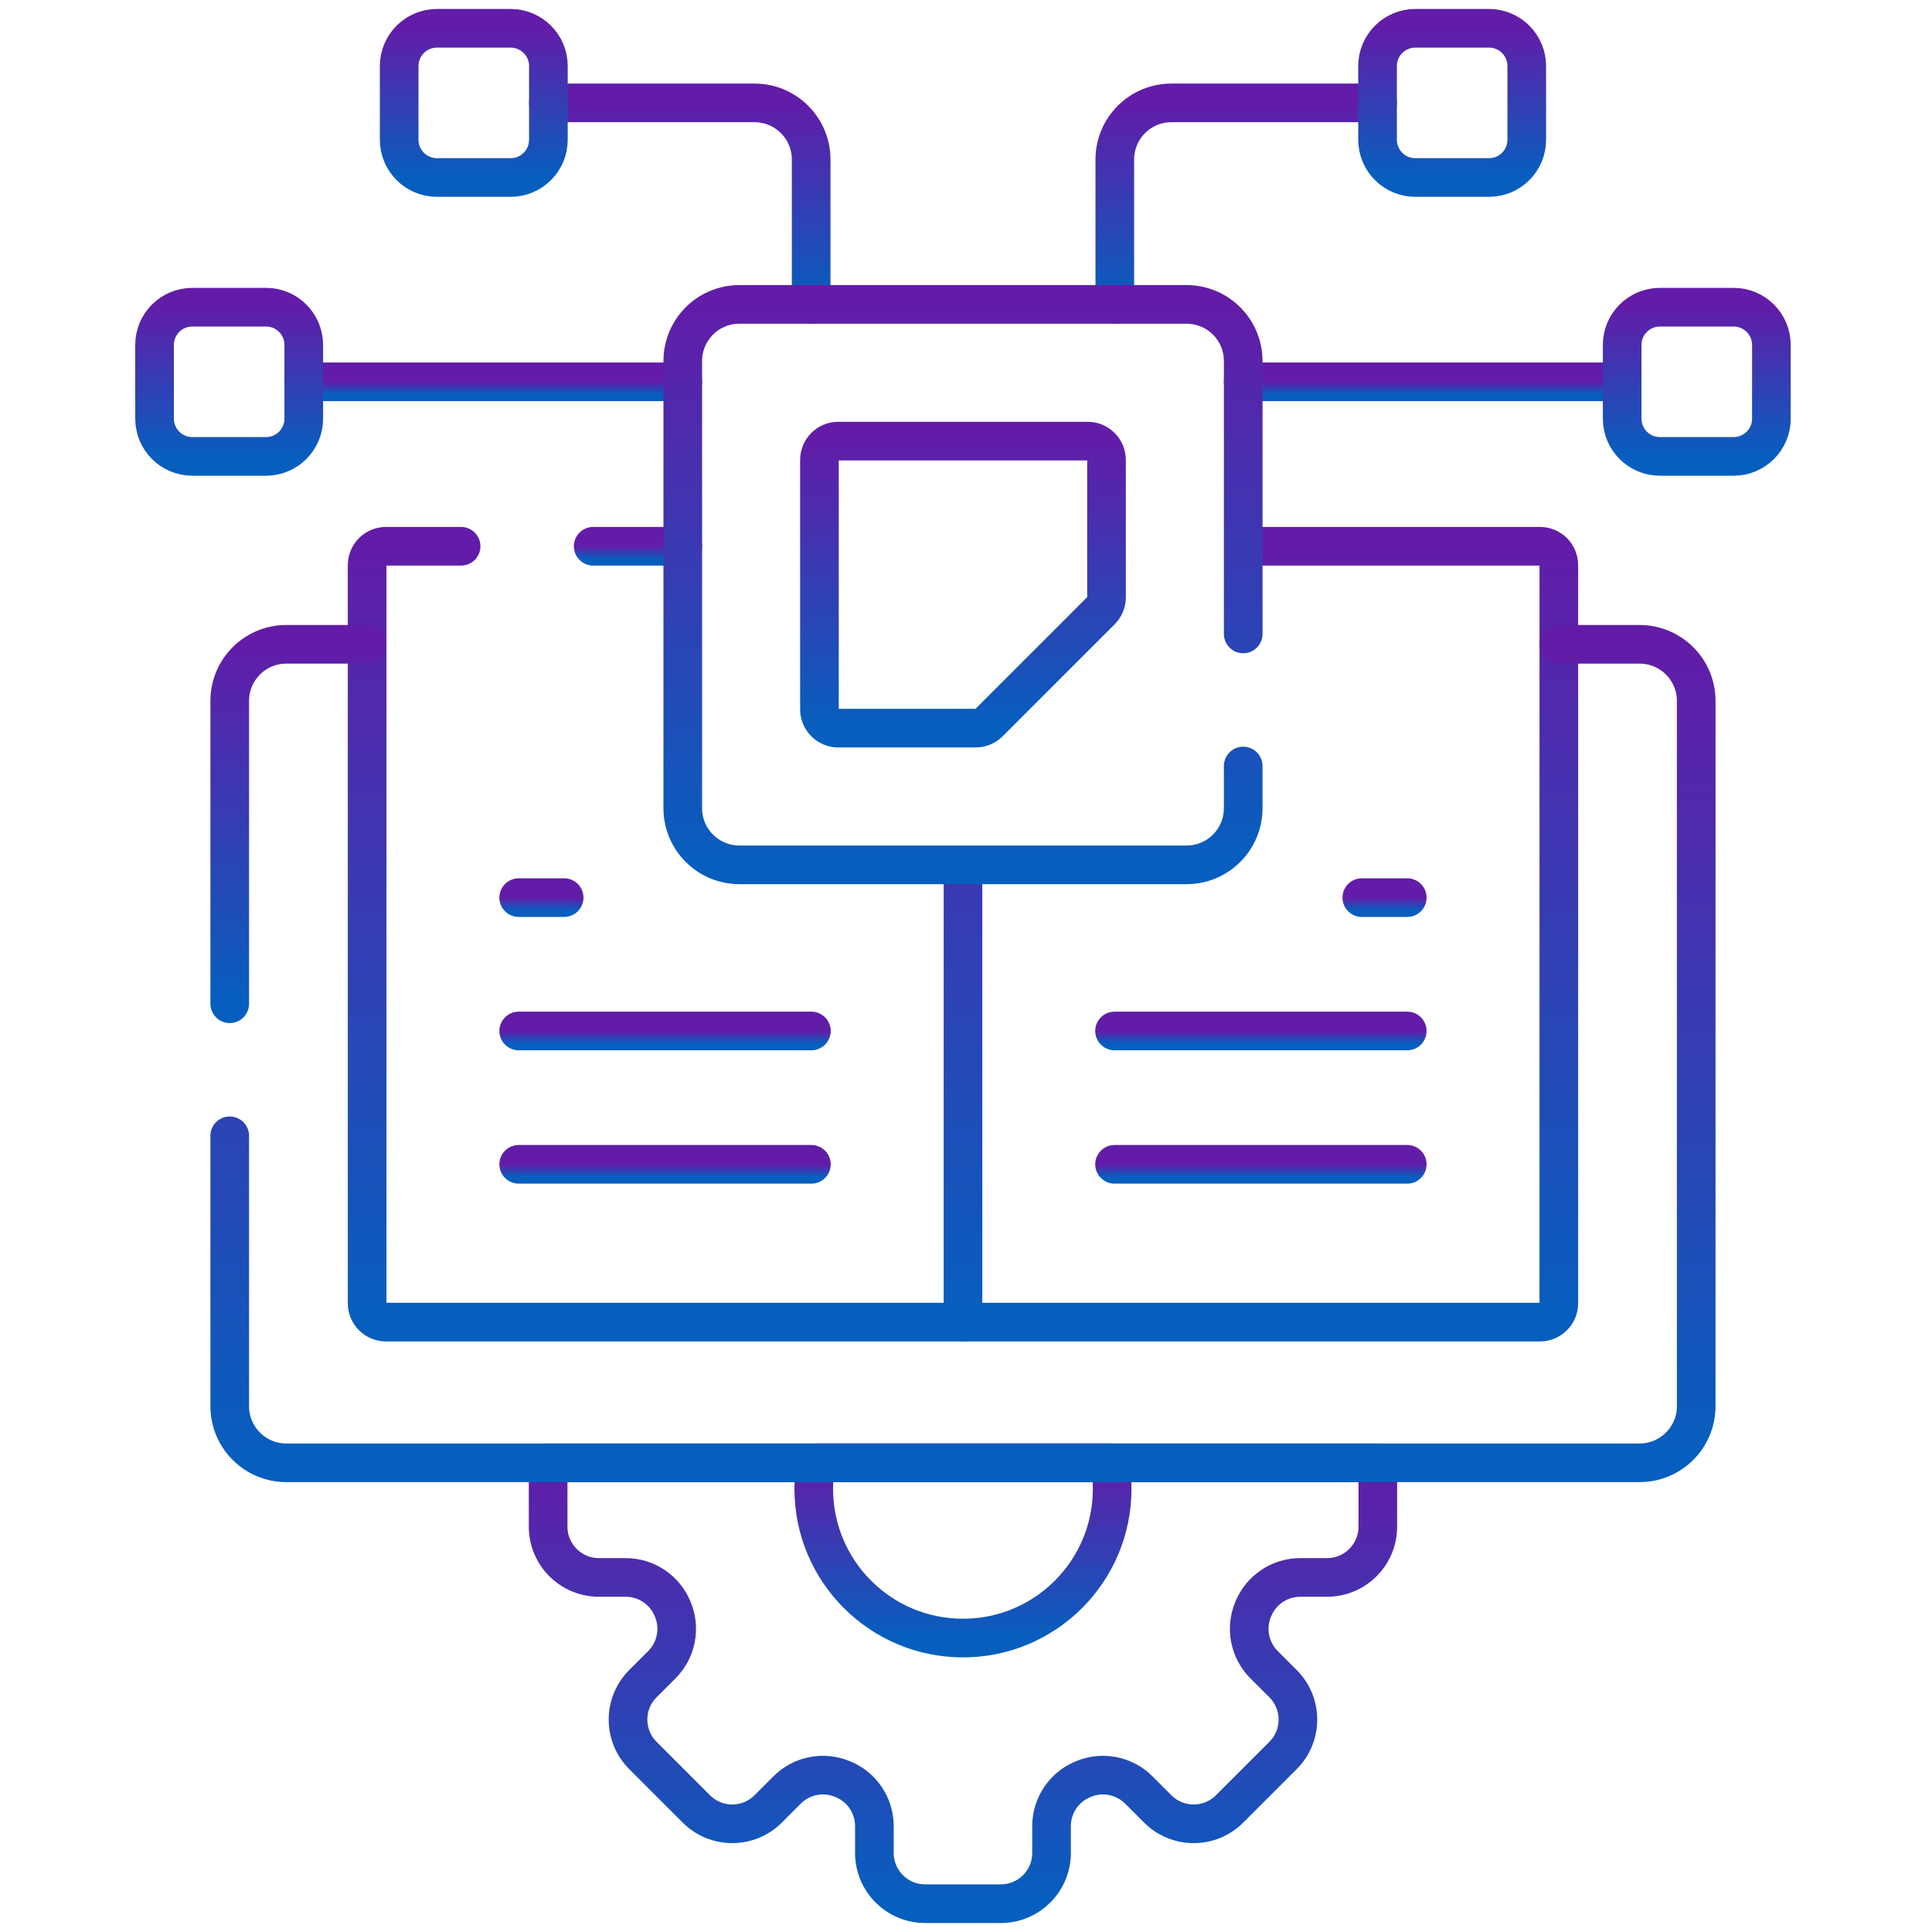
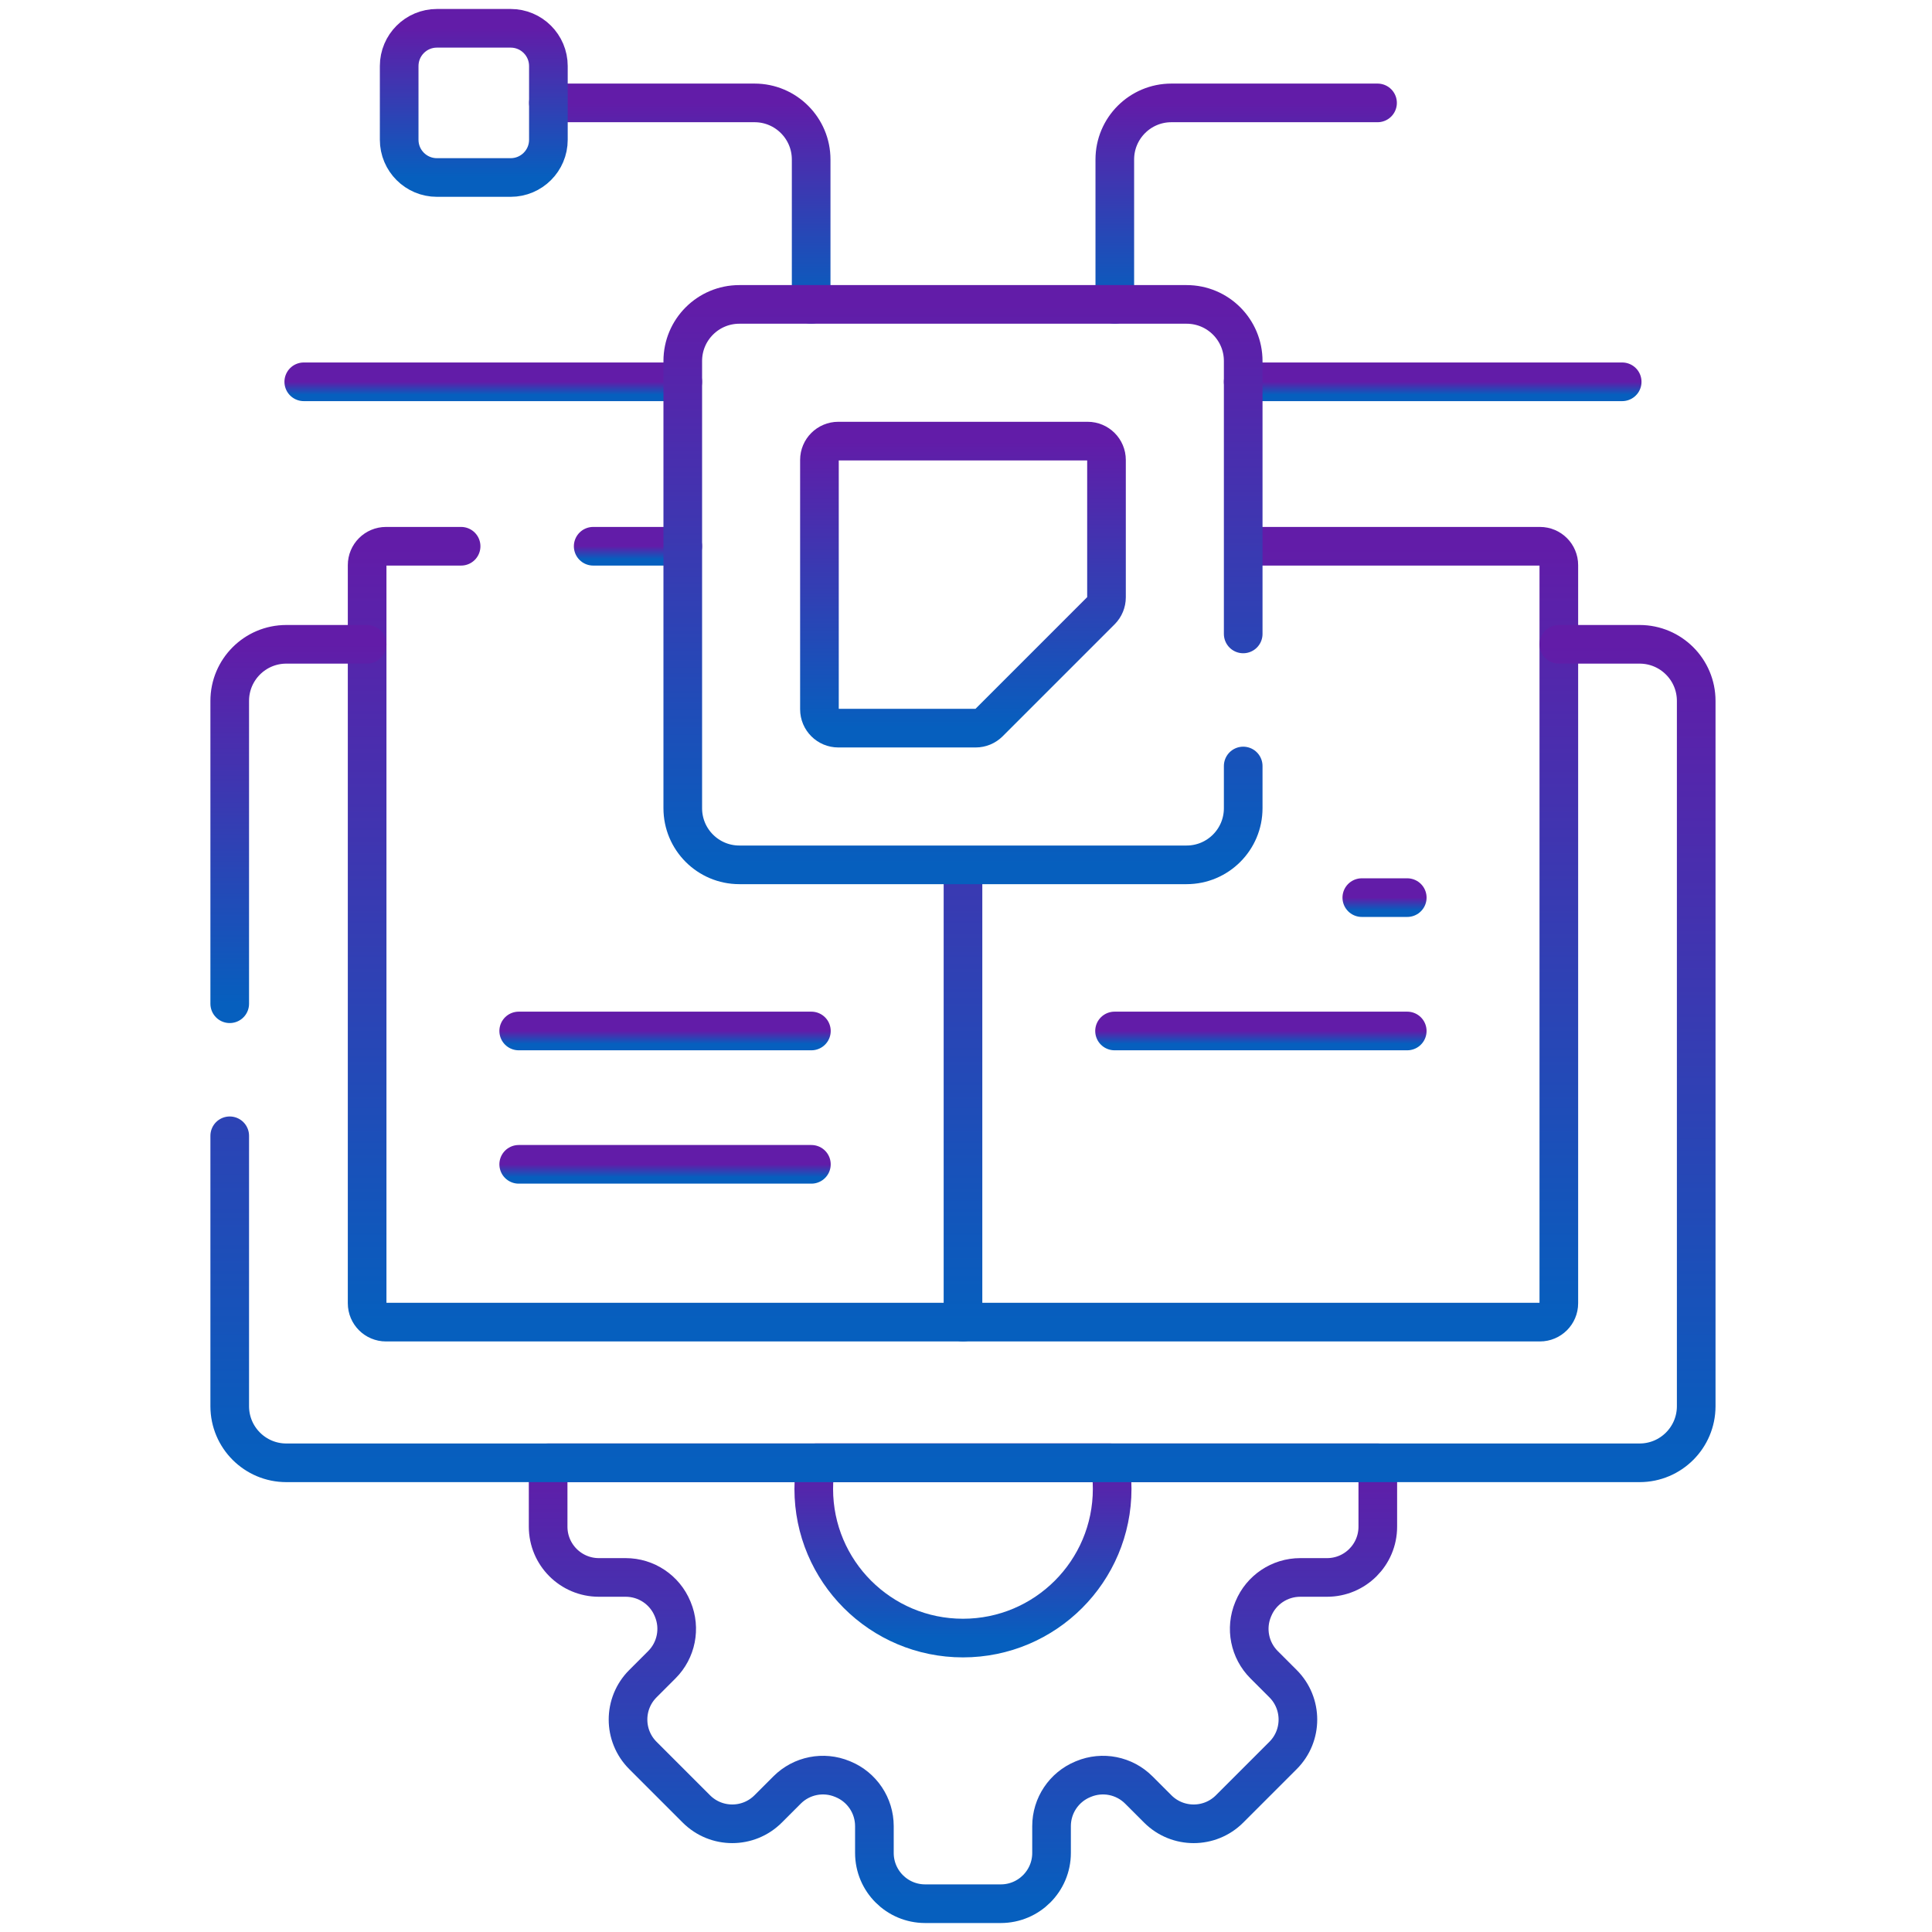
<svg xmlns="http://www.w3.org/2000/svg" width="150" height="150" viewBox="0 0 150 150" fill="none">
  <path d="M42.557 113.572V118.531C42.557 120.707 44.321 122.472 46.498 122.472H48.58C50.173 122.472 51.61 123.432 52.218 124.906C52.225 124.922 52.231 124.938 52.238 124.954C52.849 126.426 52.513 128.121 51.386 129.248L49.914 130.72C48.375 132.259 48.375 134.754 49.914 136.293L54.066 140.445C55.605 141.984 58.1 141.984 59.639 140.445L61.111 138.973C62.238 137.846 63.933 137.51 65.405 138.122C65.421 138.128 65.437 138.135 65.454 138.142C66.927 138.75 67.888 140.186 67.888 141.78V143.862C67.888 146.038 69.652 147.803 71.829 147.803H77.701C79.877 147.803 81.642 146.038 81.642 143.862V141.78C81.642 140.186 82.602 138.75 84.076 138.142C84.092 138.135 84.108 138.128 84.124 138.122C85.596 137.51 87.29 137.846 88.417 138.974L89.889 140.446C91.428 141.984 93.924 141.985 95.463 140.446L99.615 136.294C101.154 134.755 101.154 132.259 99.615 130.72L98.143 129.248C97.016 128.121 96.679 126.426 97.291 124.954C97.298 124.938 97.305 124.922 97.311 124.906C97.919 123.433 99.355 122.472 100.949 122.472H103.031C105.207 122.472 106.972 120.708 106.972 118.531V113.572H42.557V113.572Z" stroke="url(#paint0_linear_195_3857)" stroke-width="3" stroke-miterlimit="10" stroke-linecap="round" stroke-linejoin="round" />
  <path d="M63.36 113.572C63.244 114.229 63.18 114.904 63.18 115.595C63.18 121.993 68.366 127.179 74.764 127.179C81.162 127.179 86.348 121.993 86.348 115.595C86.348 114.904 86.284 114.229 86.168 113.572H63.36Z" stroke="url(#paint1_linear_195_3857)" stroke-width="3" stroke-miterlimit="10" stroke-linecap="round" stroke-linejoin="round" />
  <path d="M74.766 67.146V102.649H119.562C120.371 102.649 121.027 101.993 121.027 101.184V43.876C121.027 43.067 120.371 42.411 119.562 42.411H96.522" stroke="url(#paint2_linear_195_3857)" stroke-width="3" stroke-miterlimit="10" stroke-linejoin="round" />
  <path d="M40.272 90.398H62.996" stroke="url(#paint3_linear_195_3857)" stroke-width="3" stroke-miterlimit="10" stroke-linecap="round" stroke-linejoin="round" />
  <path d="M40.272 80.045H62.996" stroke="url(#paint4_linear_195_3857)" stroke-width="3" stroke-miterlimit="10" stroke-linecap="round" stroke-linejoin="round" />
-   <path d="M40.272 69.691H43.8" stroke="url(#paint5_linear_195_3857)" stroke-width="3" stroke-miterlimit="10" stroke-linecap="round" stroke-linejoin="round" />
-   <path d="M109.258 90.398H86.533" stroke="url(#paint6_linear_195_3857)" stroke-width="3" stroke-miterlimit="10" stroke-linecap="round" stroke-linejoin="round" />
  <path d="M109.258 80.045H86.533" stroke="url(#paint7_linear_195_3857)" stroke-width="3" stroke-miterlimit="10" stroke-linecap="round" stroke-linejoin="round" />
  <path d="M109.259 69.691H105.73" stroke="url(#paint8_linear_195_3857)" stroke-width="3" stroke-miterlimit="10" stroke-linecap="round" stroke-linejoin="round" />
  <path d="M86.553 23.634V12.384C86.553 9.957 88.52 7.989 90.947 7.989H106.952" stroke="url(#paint9_linear_195_3857)" stroke-width="3" stroke-miterlimit="10" stroke-linecap="round" stroke-linejoin="round" />
  <path d="M62.978 23.634V12.384C62.978 9.957 61.01 7.989 58.583 7.989H42.578" stroke="url(#paint10_linear_195_3857)" stroke-width="3" stroke-miterlimit="10" stroke-linecap="round" stroke-linejoin="round" />
  <path d="M96.522 29.643H125.946" stroke="url(#paint11_linear_195_3857)" stroke-width="3" stroke-miterlimit="10" stroke-linecap="round" stroke-linejoin="round" />
  <path d="M53.009 29.643H23.584" stroke="url(#paint12_linear_195_3857)" stroke-width="3" stroke-miterlimit="10" stroke-linecap="round" stroke-linejoin="round" />
  <path d="M35.8 42.411H29.969C29.16 42.411 28.504 43.067 28.504 43.876V101.185C28.504 101.994 29.16 102.65 29.969 102.65H74.765" stroke="url(#paint13_linear_195_3857)" stroke-width="3" stroke-miterlimit="10" stroke-linecap="round" stroke-linejoin="round" />
  <path d="M53.01 42.411H46.055" stroke="url(#paint14_linear_195_3857)" stroke-width="3" stroke-miterlimit="10" stroke-linecap="round" stroke-linejoin="round" />
  <path d="M28.503 50.024H22.23C19.803 50.024 17.836 51.991 17.836 54.418V77.93" stroke="url(#paint15_linear_195_3857)" stroke-width="3" stroke-miterlimit="10" stroke-linecap="round" stroke-linejoin="round" />
  <path d="M17.836 88.183V109.177C17.836 111.604 19.803 113.572 22.23 113.572H127.298C129.725 113.572 131.693 111.604 131.693 109.177V54.418C131.693 51.991 129.725 50.024 127.298 50.024H121.025" stroke="url(#paint16_linear_195_3857)" stroke-width="3" stroke-miterlimit="10" stroke-linecap="round" stroke-linejoin="round" />
-   <path d="M115.608 13.781H109.883C108.265 13.781 106.953 12.47 106.953 10.852V5.127C106.953 3.509 108.265 2.197 109.883 2.197H115.608C117.226 2.197 118.537 3.509 118.537 5.127V10.852C118.537 12.47 117.226 13.781 115.608 13.781Z" stroke="url(#paint17_linear_195_3857)" stroke-width="3" stroke-miterlimit="10" stroke-linecap="round" stroke-linejoin="round" />
  <path d="M39.647 13.781H33.922C32.304 13.781 30.992 12.47 30.992 10.852V5.127C30.992 3.509 32.304 2.197 33.922 2.197H39.647C41.265 2.197 42.577 3.509 42.577 5.127V10.852C42.577 12.47 41.265 13.781 39.647 13.781Z" stroke="url(#paint18_linear_195_3857)" stroke-width="3" stroke-miterlimit="10" stroke-linecap="round" stroke-linejoin="round" />
-   <path d="M134.6 35.435H128.875C127.257 35.435 125.945 34.123 125.945 32.505V26.78C125.945 25.162 127.257 23.851 128.875 23.851H134.6C136.218 23.851 137.53 25.162 137.53 26.78V32.505C137.53 34.123 136.218 35.435 134.6 35.435Z" stroke="url(#paint19_linear_195_3857)" stroke-width="3" stroke-miterlimit="10" stroke-linecap="round" stroke-linejoin="round" />
-   <path d="M20.655 35.435H14.93C13.312 35.435 12 34.123 12 32.505V26.78C12 25.162 13.312 23.851 14.93 23.851H20.655C22.273 23.851 23.584 25.162 23.584 26.78V32.505C23.584 34.123 22.273 35.435 20.655 35.435Z" stroke="url(#paint20_linear_195_3857)" stroke-width="3" stroke-miterlimit="10" stroke-linecap="round" stroke-linejoin="round" />
  <path d="M63.621 35.711V55.069C63.621 55.877 64.277 56.533 65.086 56.533H75.75C76.138 56.533 76.511 56.379 76.786 56.104L85.479 47.411C85.754 47.136 85.908 46.764 85.908 46.375V35.711C85.908 34.903 85.252 34.247 84.443 34.247H65.086C64.277 34.247 63.621 34.902 63.621 35.711Z" stroke="url(#paint21_linear_195_3857)" stroke-width="3" stroke-miterlimit="10" stroke-linecap="round" stroke-linejoin="round" />
  <path d="M96.522 49.218V28.028C96.522 25.601 94.555 23.634 92.127 23.634H57.404C54.977 23.634 53.01 25.601 53.01 28.028V62.751C53.01 65.178 54.977 67.146 57.404 67.146H92.127C94.554 67.146 96.522 65.178 96.522 62.751V59.472" stroke="url(#paint22_linear_195_3857)" stroke-width="3" stroke-miterlimit="10" stroke-linecap="round" stroke-linejoin="round" />
  <defs>
    <linearGradient id="paint0_linear_195_3857" x1="74.764" y1="113.572" x2="74.764" y2="147.803" gradientUnits="userSpaceOnUse">
      <stop stop-color="#621CA8" />
      <stop offset="1" stop-color="#065FBE" />
    </linearGradient>
    <linearGradient id="paint1_linear_195_3857" x1="74.764" y1="113.572" x2="74.764" y2="127.179" gradientUnits="userSpaceOnUse">
      <stop stop-color="#621CA8" />
      <stop offset="1" stop-color="#065FBE" />
    </linearGradient>
    <linearGradient id="paint2_linear_195_3857" x1="97.896" y1="42.411" x2="97.896" y2="102.649" gradientUnits="userSpaceOnUse">
      <stop stop-color="#621CA8" />
      <stop offset="1" stop-color="#065FBE" />
    </linearGradient>
    <linearGradient id="paint3_linear_195_3857" x1="51.634" y1="90.398" x2="51.634" y2="91.398" gradientUnits="userSpaceOnUse">
      <stop stop-color="#621CA8" />
      <stop offset="1" stop-color="#065FBE" />
    </linearGradient>
    <linearGradient id="paint4_linear_195_3857" x1="51.634" y1="80.045" x2="51.634" y2="81.045" gradientUnits="userSpaceOnUse">
      <stop stop-color="#621CA8" />
      <stop offset="1" stop-color="#065FBE" />
    </linearGradient>
    <linearGradient id="paint5_linear_195_3857" x1="42.036" y1="69.691" x2="42.036" y2="70.691" gradientUnits="userSpaceOnUse">
      <stop stop-color="#621CA8" />
      <stop offset="1" stop-color="#065FBE" />
    </linearGradient>
    <linearGradient id="paint6_linear_195_3857" x1="97.896" y1="90.398" x2="97.896" y2="91.398" gradientUnits="userSpaceOnUse">
      <stop stop-color="#621CA8" />
      <stop offset="1" stop-color="#065FBE" />
    </linearGradient>
    <linearGradient id="paint7_linear_195_3857" x1="97.896" y1="80.045" x2="97.896" y2="81.045" gradientUnits="userSpaceOnUse">
      <stop stop-color="#621CA8" />
      <stop offset="1" stop-color="#065FBE" />
    </linearGradient>
    <linearGradient id="paint8_linear_195_3857" x1="107.495" y1="69.691" x2="107.495" y2="70.691" gradientUnits="userSpaceOnUse">
      <stop stop-color="#621CA8" />
      <stop offset="1" stop-color="#065FBE" />
    </linearGradient>
    <linearGradient id="paint9_linear_195_3857" x1="96.753" y1="7.989" x2="96.753" y2="23.634" gradientUnits="userSpaceOnUse">
      <stop stop-color="#621CA8" />
      <stop offset="1" stop-color="#065FBE" />
    </linearGradient>
    <linearGradient id="paint10_linear_195_3857" x1="52.778" y1="7.989" x2="52.778" y2="23.634" gradientUnits="userSpaceOnUse">
      <stop stop-color="#621CA8" />
      <stop offset="1" stop-color="#065FBE" />
    </linearGradient>
    <linearGradient id="paint11_linear_195_3857" x1="111.234" y1="29.643" x2="111.234" y2="30.643" gradientUnits="userSpaceOnUse">
      <stop stop-color="#621CA8" />
      <stop offset="1" stop-color="#065FBE" />
    </linearGradient>
    <linearGradient id="paint12_linear_195_3857" x1="38.296" y1="29.643" x2="38.296" y2="30.643" gradientUnits="userSpaceOnUse">
      <stop stop-color="#621CA8" />
      <stop offset="1" stop-color="#065FBE" />
    </linearGradient>
    <linearGradient id="paint13_linear_195_3857" x1="51.634" y1="42.411" x2="51.634" y2="102.65" gradientUnits="userSpaceOnUse">
      <stop stop-color="#621CA8" />
      <stop offset="1" stop-color="#065FBE" />
    </linearGradient>
    <linearGradient id="paint14_linear_195_3857" x1="49.532" y1="42.411" x2="49.532" y2="43.411" gradientUnits="userSpaceOnUse">
      <stop stop-color="#621CA8" />
      <stop offset="1" stop-color="#065FBE" />
    </linearGradient>
    <linearGradient id="paint15_linear_195_3857" x1="23.17" y1="50.024" x2="23.17" y2="77.93" gradientUnits="userSpaceOnUse">
      <stop stop-color="#621CA8" />
      <stop offset="1" stop-color="#065FBE" />
    </linearGradient>
    <linearGradient id="paint16_linear_195_3857" x1="74.764" y1="50.024" x2="74.764" y2="113.572" gradientUnits="userSpaceOnUse">
      <stop stop-color="#621CA8" />
      <stop offset="1" stop-color="#065FBE" />
    </linearGradient>
    <linearGradient id="paint17_linear_195_3857" x1="112.745" y1="2.197" x2="112.745" y2="13.781" gradientUnits="userSpaceOnUse">
      <stop stop-color="#621CA8" />
      <stop offset="1" stop-color="#065FBE" />
    </linearGradient>
    <linearGradient id="paint18_linear_195_3857" x1="36.784" y1="2.197" x2="36.784" y2="13.781" gradientUnits="userSpaceOnUse">
      <stop stop-color="#621CA8" />
      <stop offset="1" stop-color="#065FBE" />
    </linearGradient>
    <linearGradient id="paint19_linear_195_3857" x1="131.737" y1="23.851" x2="131.737" y2="35.435" gradientUnits="userSpaceOnUse">
      <stop stop-color="#621CA8" />
      <stop offset="1" stop-color="#065FBE" />
    </linearGradient>
    <linearGradient id="paint20_linear_195_3857" x1="17.792" y1="23.851" x2="17.792" y2="35.435" gradientUnits="userSpaceOnUse">
      <stop stop-color="#621CA8" />
      <stop offset="1" stop-color="#065FBE" />
    </linearGradient>
    <linearGradient id="paint21_linear_195_3857" x1="74.764" y1="34.247" x2="74.764" y2="56.533" gradientUnits="userSpaceOnUse">
      <stop stop-color="#621CA8" />
      <stop offset="1" stop-color="#065FBE" />
    </linearGradient>
    <linearGradient id="paint22_linear_195_3857" x1="74.766" y1="23.634" x2="74.766" y2="67.146" gradientUnits="userSpaceOnUse">
      <stop stop-color="#621CA8" />
      <stop offset="1" stop-color="#065FBE" />
    </linearGradient>
  </defs>
</svg>